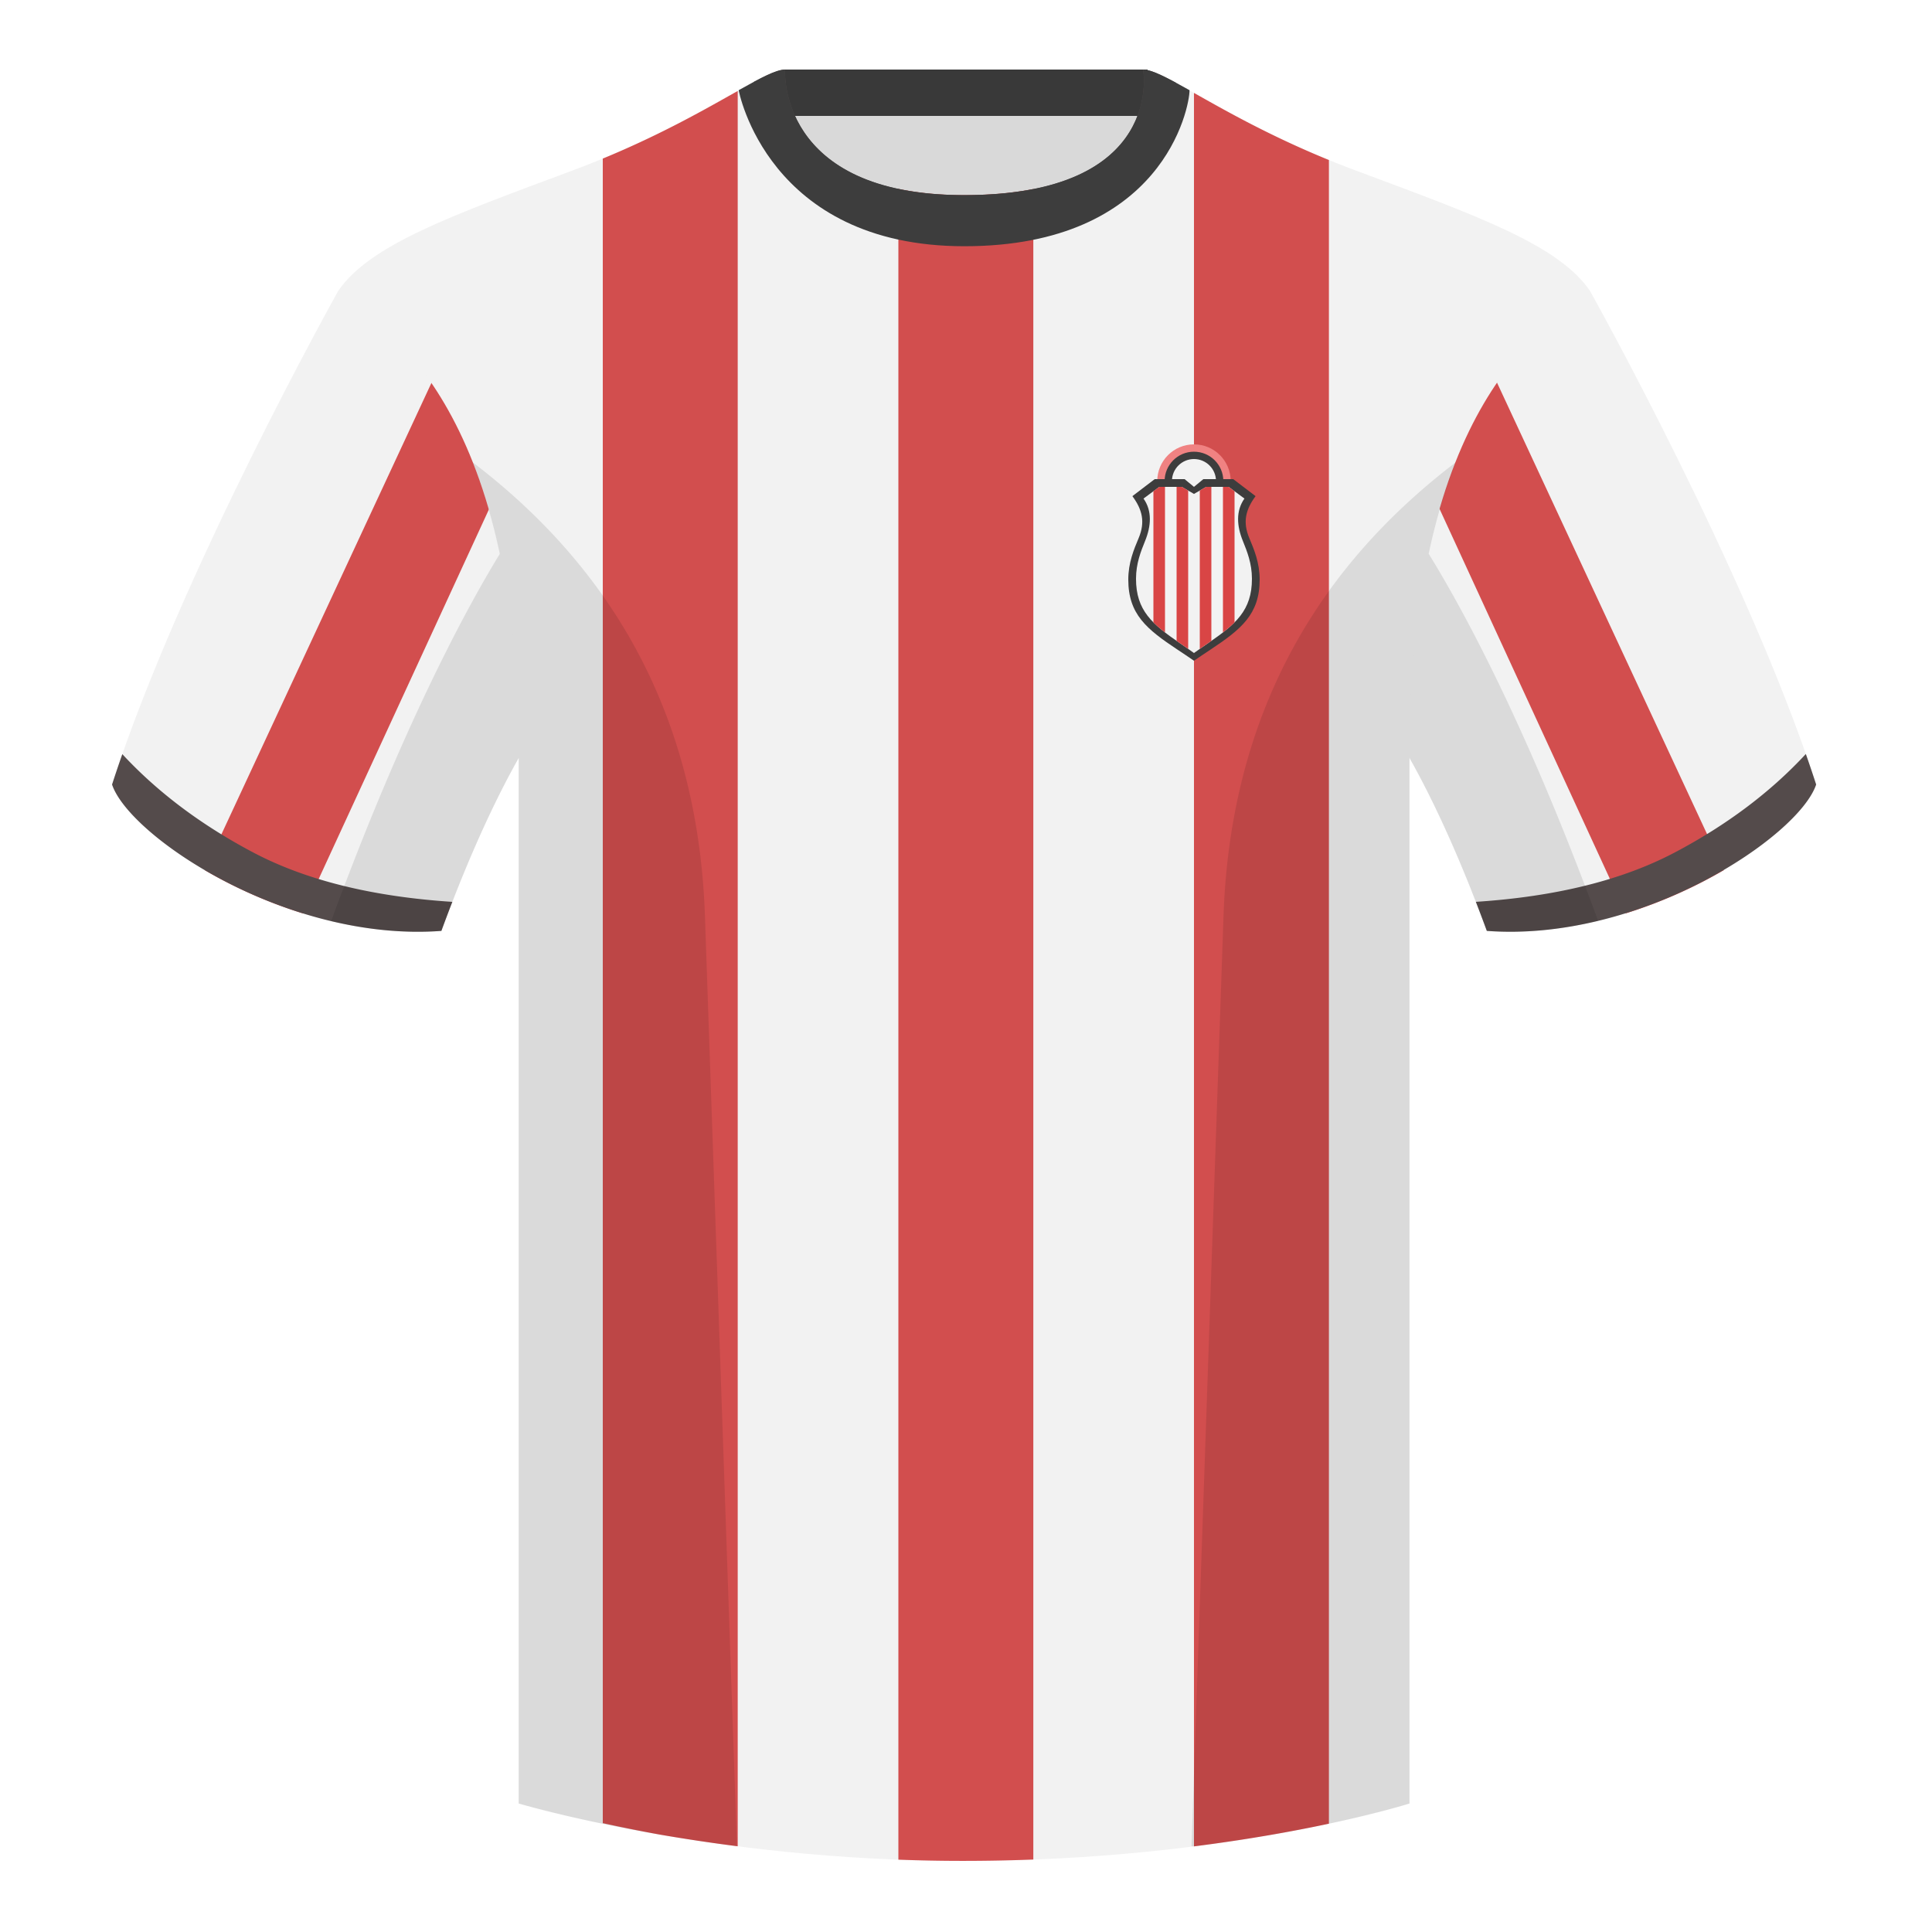
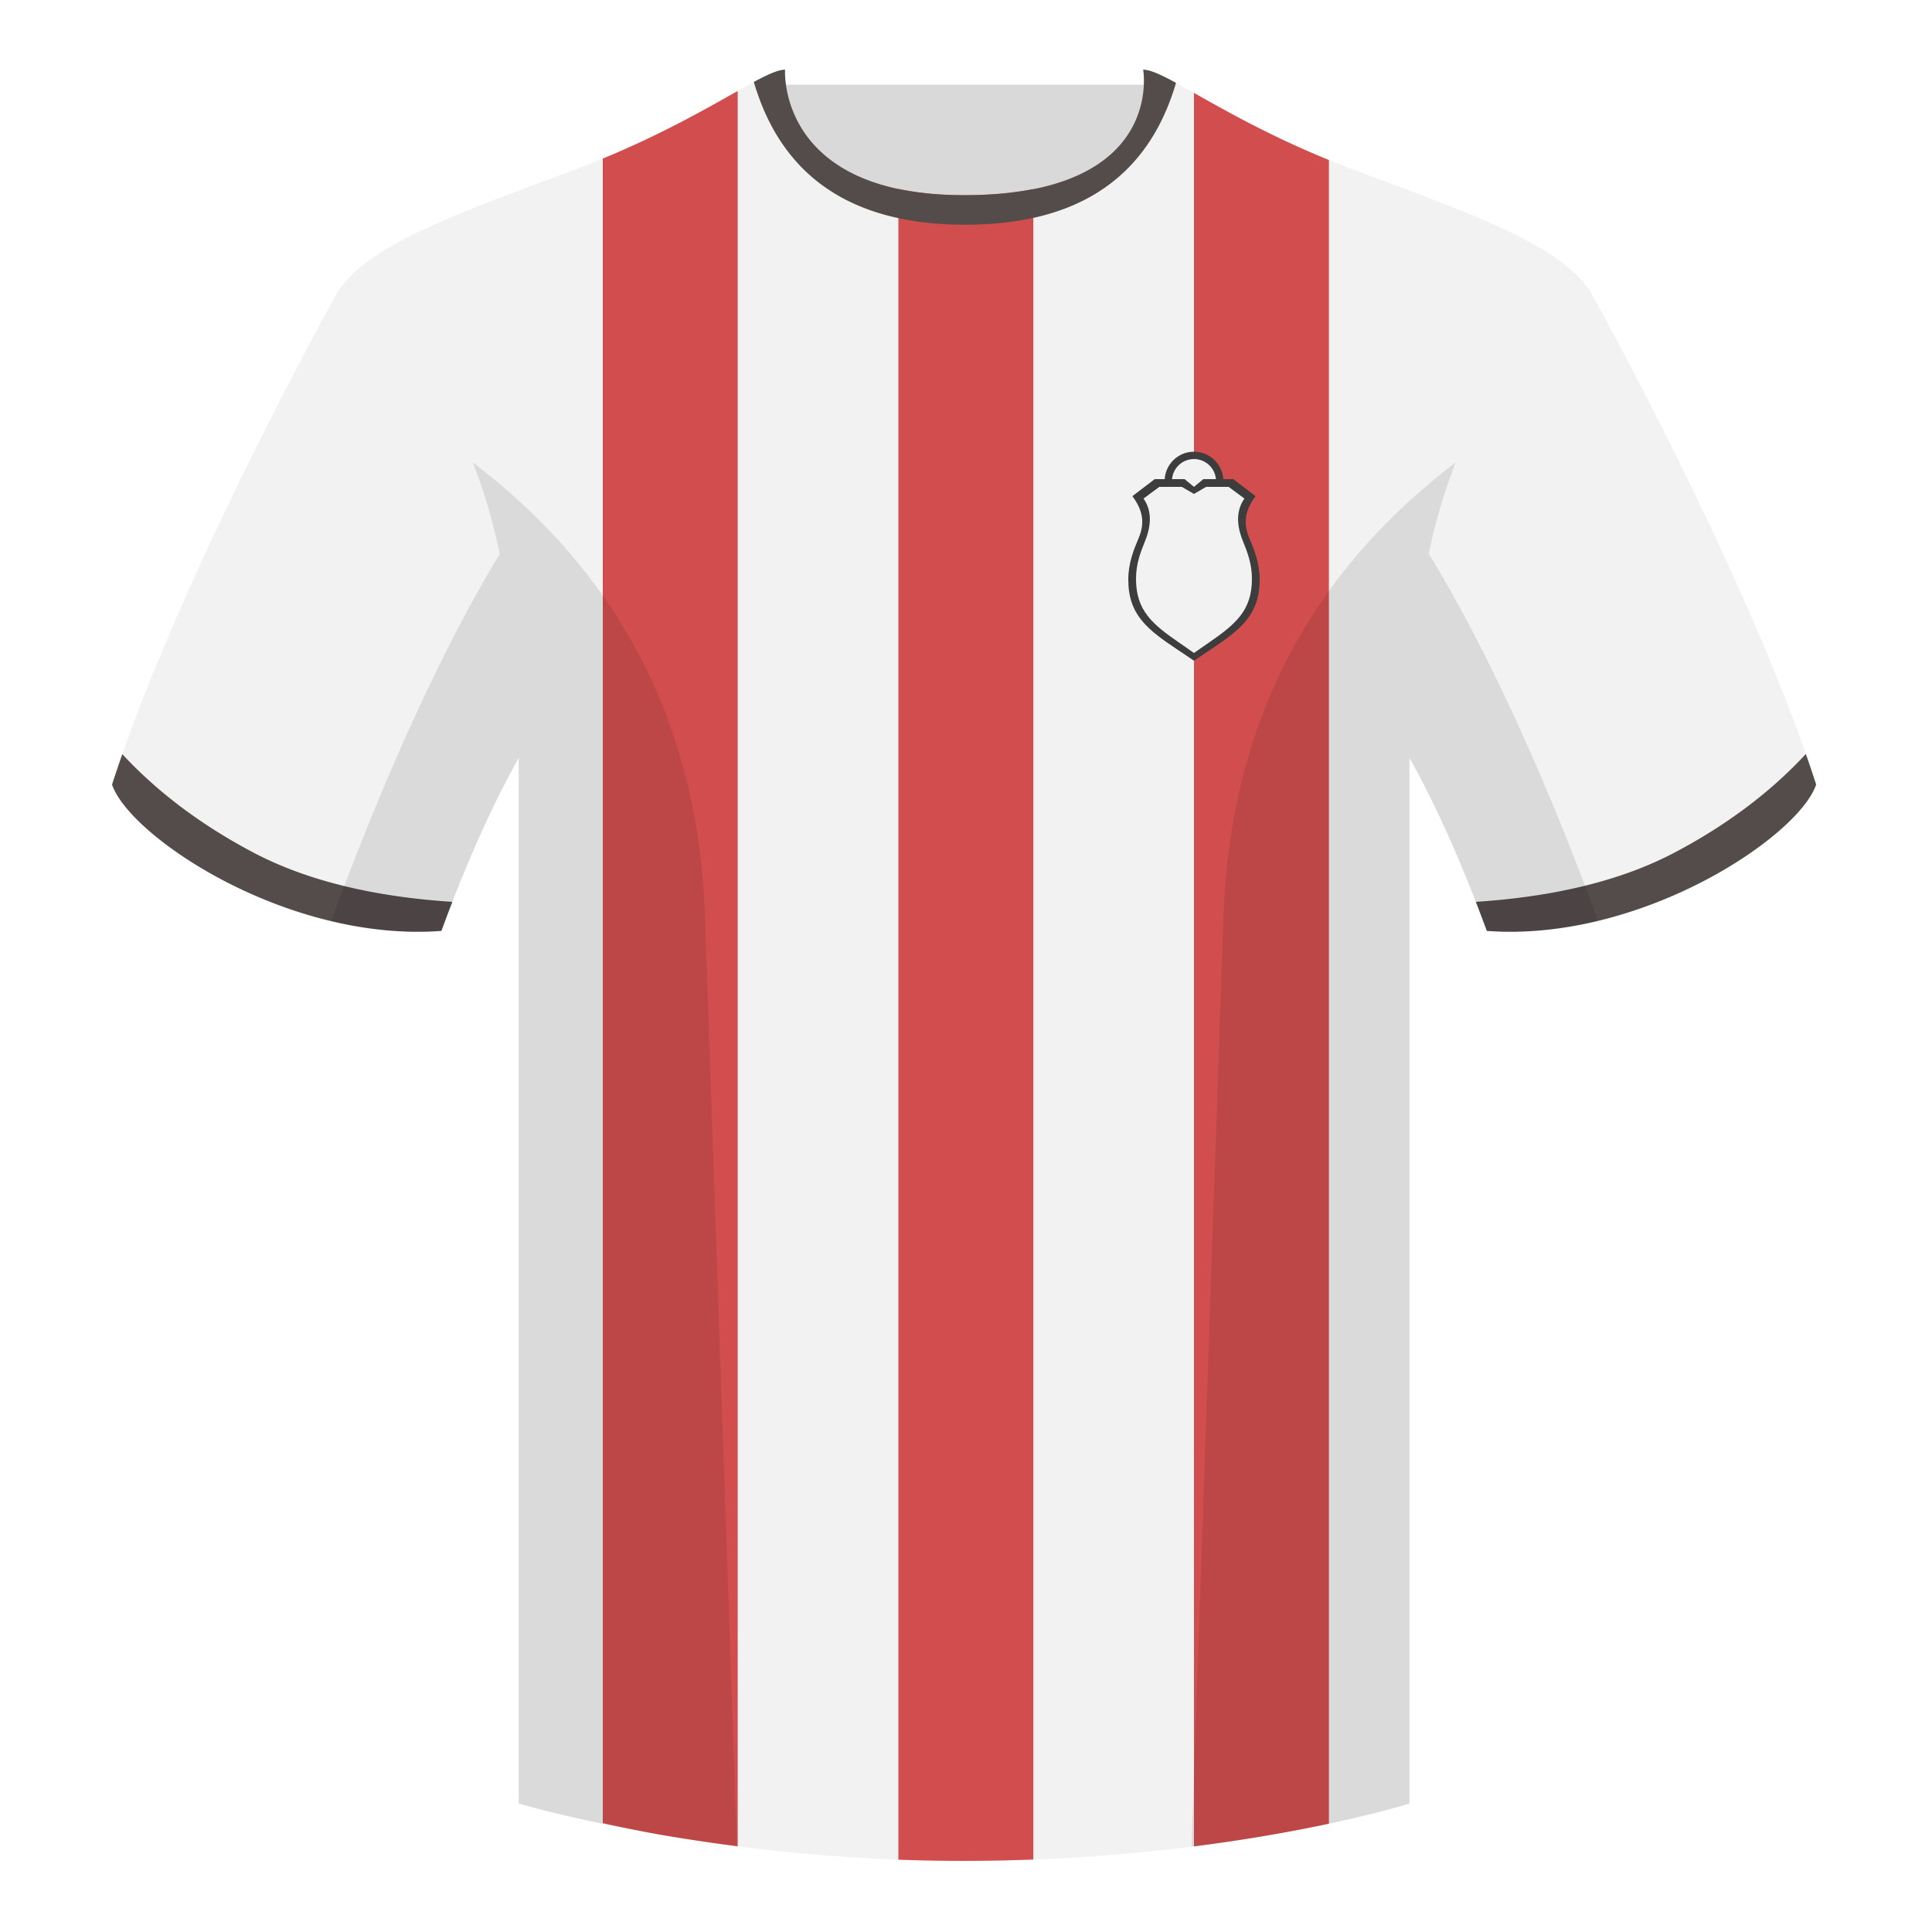
<svg xmlns="http://www.w3.org/2000/svg" width="500" height="500" viewBox="0 0 500 500" fill="none">
  <path fill-rule="evenodd" clip-rule="evenodd" d="M203.003 109.223h93.644V21.928h-93.644v87.295z" fill="#D9D9D9" />
-   <path fill-rule="evenodd" clip-rule="evenodd" d="M203 30h94V18h-94v12z" fill="#393939" />
  <path fill-rule="evenodd" clip-rule="evenodd" d="M87.547 75.258S46.785 148.06 29 203.03c4.445 13.375 45.208 40.86 85.232 37.885 13.34-36.4 24.46-52 24.46-52S141.655 93.83 87.547 75.26zm323.925 0s40.763 72.801 58.548 127.771c-4.445 13.375-45.208 40.86-85.232 37.885-13.34-36.4-24.46-52-24.46-52s-2.963-95.085 51.144-113.655z" fill="#F2F2F2" />
-   <path fill-rule="evenodd" clip-rule="evenodd" d="M113.823 94.44c7.056 8.939 12.121 19.734 15.753 30.786L78.378 236.38a123.158 123.158 0 01-25.39-11.185L113.823 94.44zm271.468 0l60.834 130.755a123.16 123.16 0 01-25.38 11.182l-51.192-111.198c3.631-11.035 8.691-21.813 15.738-30.74z" fill="#D24E4E" />
  <path fill-rule="evenodd" clip-rule="evenodd" d="M249.513 57.706c-50.081 0-47.798-39.47-48.742-39.14-7.516 2.618-24.133 14.936-52.439 25.495-31.873 11.885-52.626 19.315-60.782 31.2 11.115 8.915 46.694 28.97 46.694 120.345v271.14s49.658 14.855 114.885 14.855c68.929 0 115.649-14.855 115.649-14.855v-271.14c0-91.375 35.579-111.43 46.699-120.345-8.157-11.885-28.91-19.315-60.783-31.2-28.359-10.577-44.981-22.92-52.478-25.509-.927-.32 4.178 39.154-48.703 39.154z" fill="#F2F2F2" />
  <path fill-rule="evenodd" clip-rule="evenodd" d="M170.746 474.791A422.1 422.1 0 01156 471.833V41.043c15.475-6.387 26.936-13.015 34.921-17.503v454.278a471.389 471.389 0 01-20.175-3.027zm96.675-425.87v432.327c-5.901.225-12.005.348-18.294.348-5.667 0-11.217-.112-16.627-.316V48.877c4.832 1.025 10.458 1.617 17.009 1.617 6.949 0 12.87-.576 17.912-1.574zm76.5-7.508V471.97c-9.083 1.936-20.886 4.091-34.921 5.87V24.046c8.096 4.561 19.566 11.102 34.921 17.367z" fill="#D24E4E" />
  <path fill-rule="evenodd" clip-rule="evenodd" d="M467.35 195.13a337.992 337.992 0 012.668 7.899c-4.445 13.375-45.208 40.86-85.232 37.885a423.236 423.236 0 00-2.836-7.519c20.795-1.358 37.993-5.637 51.595-12.837 13.428-7.109 24.696-15.585 33.805-25.428zm-435.695.04c9.103 9.827 20.36 18.291 33.772 25.391 13.611 7.206 30.824 11.486 51.639 12.841a423.042 423.042 0 00-2.834 7.516c-40.024 2.975-80.787-24.51-85.232-37.885a339.518 339.518 0 012.655-7.863zM195.09 21.211c3.689-1.981 6.365-3.181 8.086-3.181 0 0-2.185 32.495 46.335 32.495 52.217 0 46.335-32.495 46.335-32.495 1.785 0 4.598 1.29 8.505 3.405-7.175 24.48-25.349 36.721-54.523 36.721-29.264 0-47.51-12.315-54.738-36.945z" fill="#544B4B" />
-   <path fill-rule="evenodd" clip-rule="evenodd" d="M307.852 23.345C302.08 20.105 298.124 18 295.844 18c0 0 5.882 32.495-46.335 32.495-48.52 0-46.335-32.495-46.335-32.495-2.28 0-6.236 2.105-12.003 5.345 0 0 7.368 40.38 58.403 40.38 51.478 0 58.278-35.895 58.278-40.38z" fill="#3D3D3D" />
  <path fill-rule="evenodd" clip-rule="evenodd" d="M413.584 238.323c-9.287 2.238-19.064 3.316-28.797 2.592-8.198-22.369-15.558-36.883-20.013-44.748v270.577s-21.102 6.71-55.866 11.111l-.544-.06c1.88-54.795 5.722-166.47 8.276-240.705 2.055-59.755 31.085-95.29 60.099-117.44-2.675 6.781-5.072 14.606-6.999 23.667 7.354 11.852 24.435 42.069 43.83 94.964l.014.042zM190.717 477.795c-34.248-4.401-56.476-11.051-56.476-11.051V196.172c-4.456 7.867-11.814 22.379-20.01 44.743-9.633.716-19.309-.332-28.51-2.523a.557.557 0 01.02-.097c19.376-52.848 36.305-83.066 43.609-94.944-1.929-9.075-4.328-16.912-7.006-23.701 29.014 22.15 58.043 57.685 60.099 117.44 2.554 74.235 6.395 185.91 8.276 240.705h-.002z" fill="#000" fill-opacity=".1" />
-   <circle cx="309" cy="124.5" r="9.5" fill="#F08282" />
  <circle cx="309" cy="124.5" r="7.6" fill="#3D3D3D" />
  <circle cx="309" cy="124.5" r="5.7" fill="#F2F2F2" />
  <path d="M304.751 168.137c1.359.902 2.782 1.845 4.249 2.863 1.467-1.018 2.89-1.961 4.249-2.863C321.242 162.835 326 158.973 326 150c0-4.359-1.441-7.788-2.679-10.737-1.745-4.153-.965-7.354 1.617-10.863l-5.775-4.4h-7.738L309 126l-2.425-2h-7.738l-5.775 4.4c2.582 3.509 3.362 6.71 1.617 10.863C293.441 142.212 292 145.641 292 150c0 8.973 4.758 12.835 12.751 18.137z" fill="#3D3D3D" />
  <path d="M305.251 166.38c1.199.826 2.454 1.689 3.749 2.62 1.295-.931 2.55-1.794 3.749-2.62 7.053-4.85 11.251-8.383 11.251-16.593 0-3.988-1.271-7.125-2.364-9.823-1.54-3.8-1.852-7.728.426-10.938L317.967 126h-5.827l-3.14 1.83-3.14-1.83h-5.827l-4.095 3.026c2.278 3.21 1.966 7.138.426 10.938-1.093 2.698-2.364 5.835-2.364 9.823 0 8.21 4.198 11.743 11.251 16.593z" fill="#F2F2F2" />
-   <path d="M298.5 161.071v-33.939l1.533-1.132h1.467v37.679c-1.114-.861-2.117-1.717-3-2.608zm9 6.866c-.768-.537-1.519-1.054-2.249-1.557a95.69 95.69 0 01-.751-.519V126h1.36l1.64.956v40.981zm6-2.076a95.69 95.69 0 01-.751.519c-.73.503-1.481 1.02-2.249 1.557v-40.981l1.64-.956h1.36v39.861zm6-4.79c-.883.891-1.886 1.747-3 2.608V126h1.467l1.533 1.132v33.939z" fill="#D94545" />
</svg>